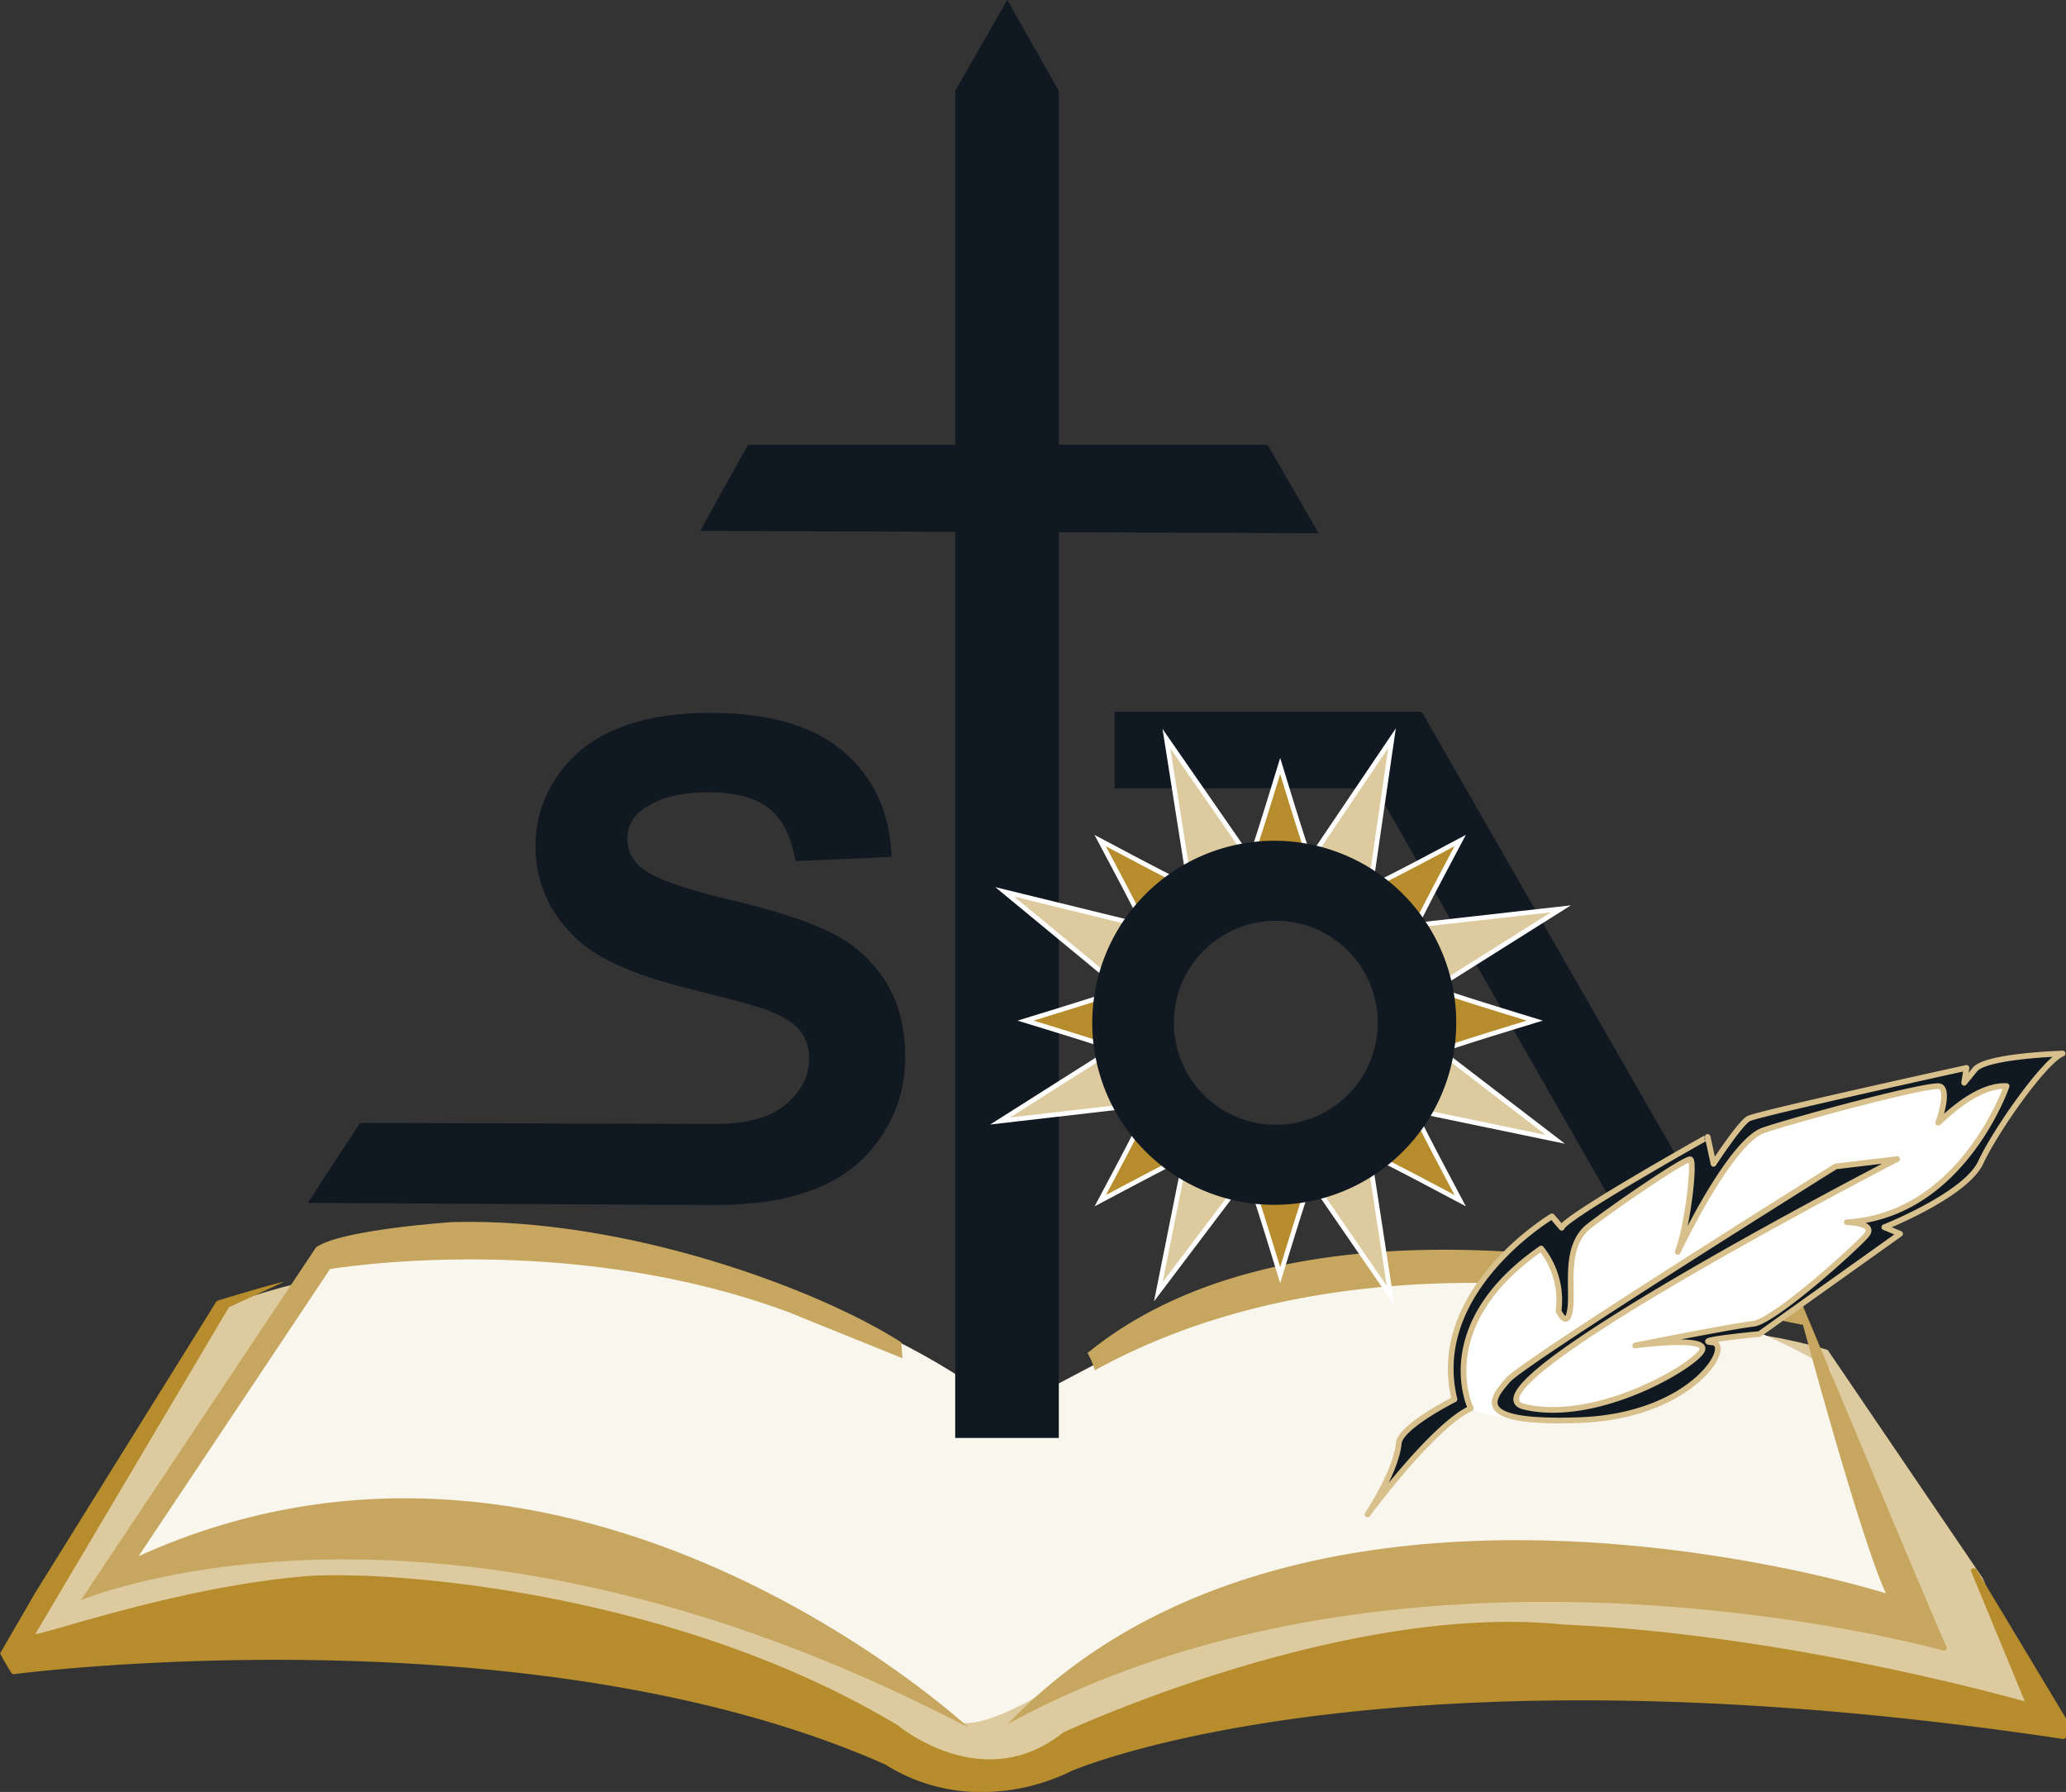
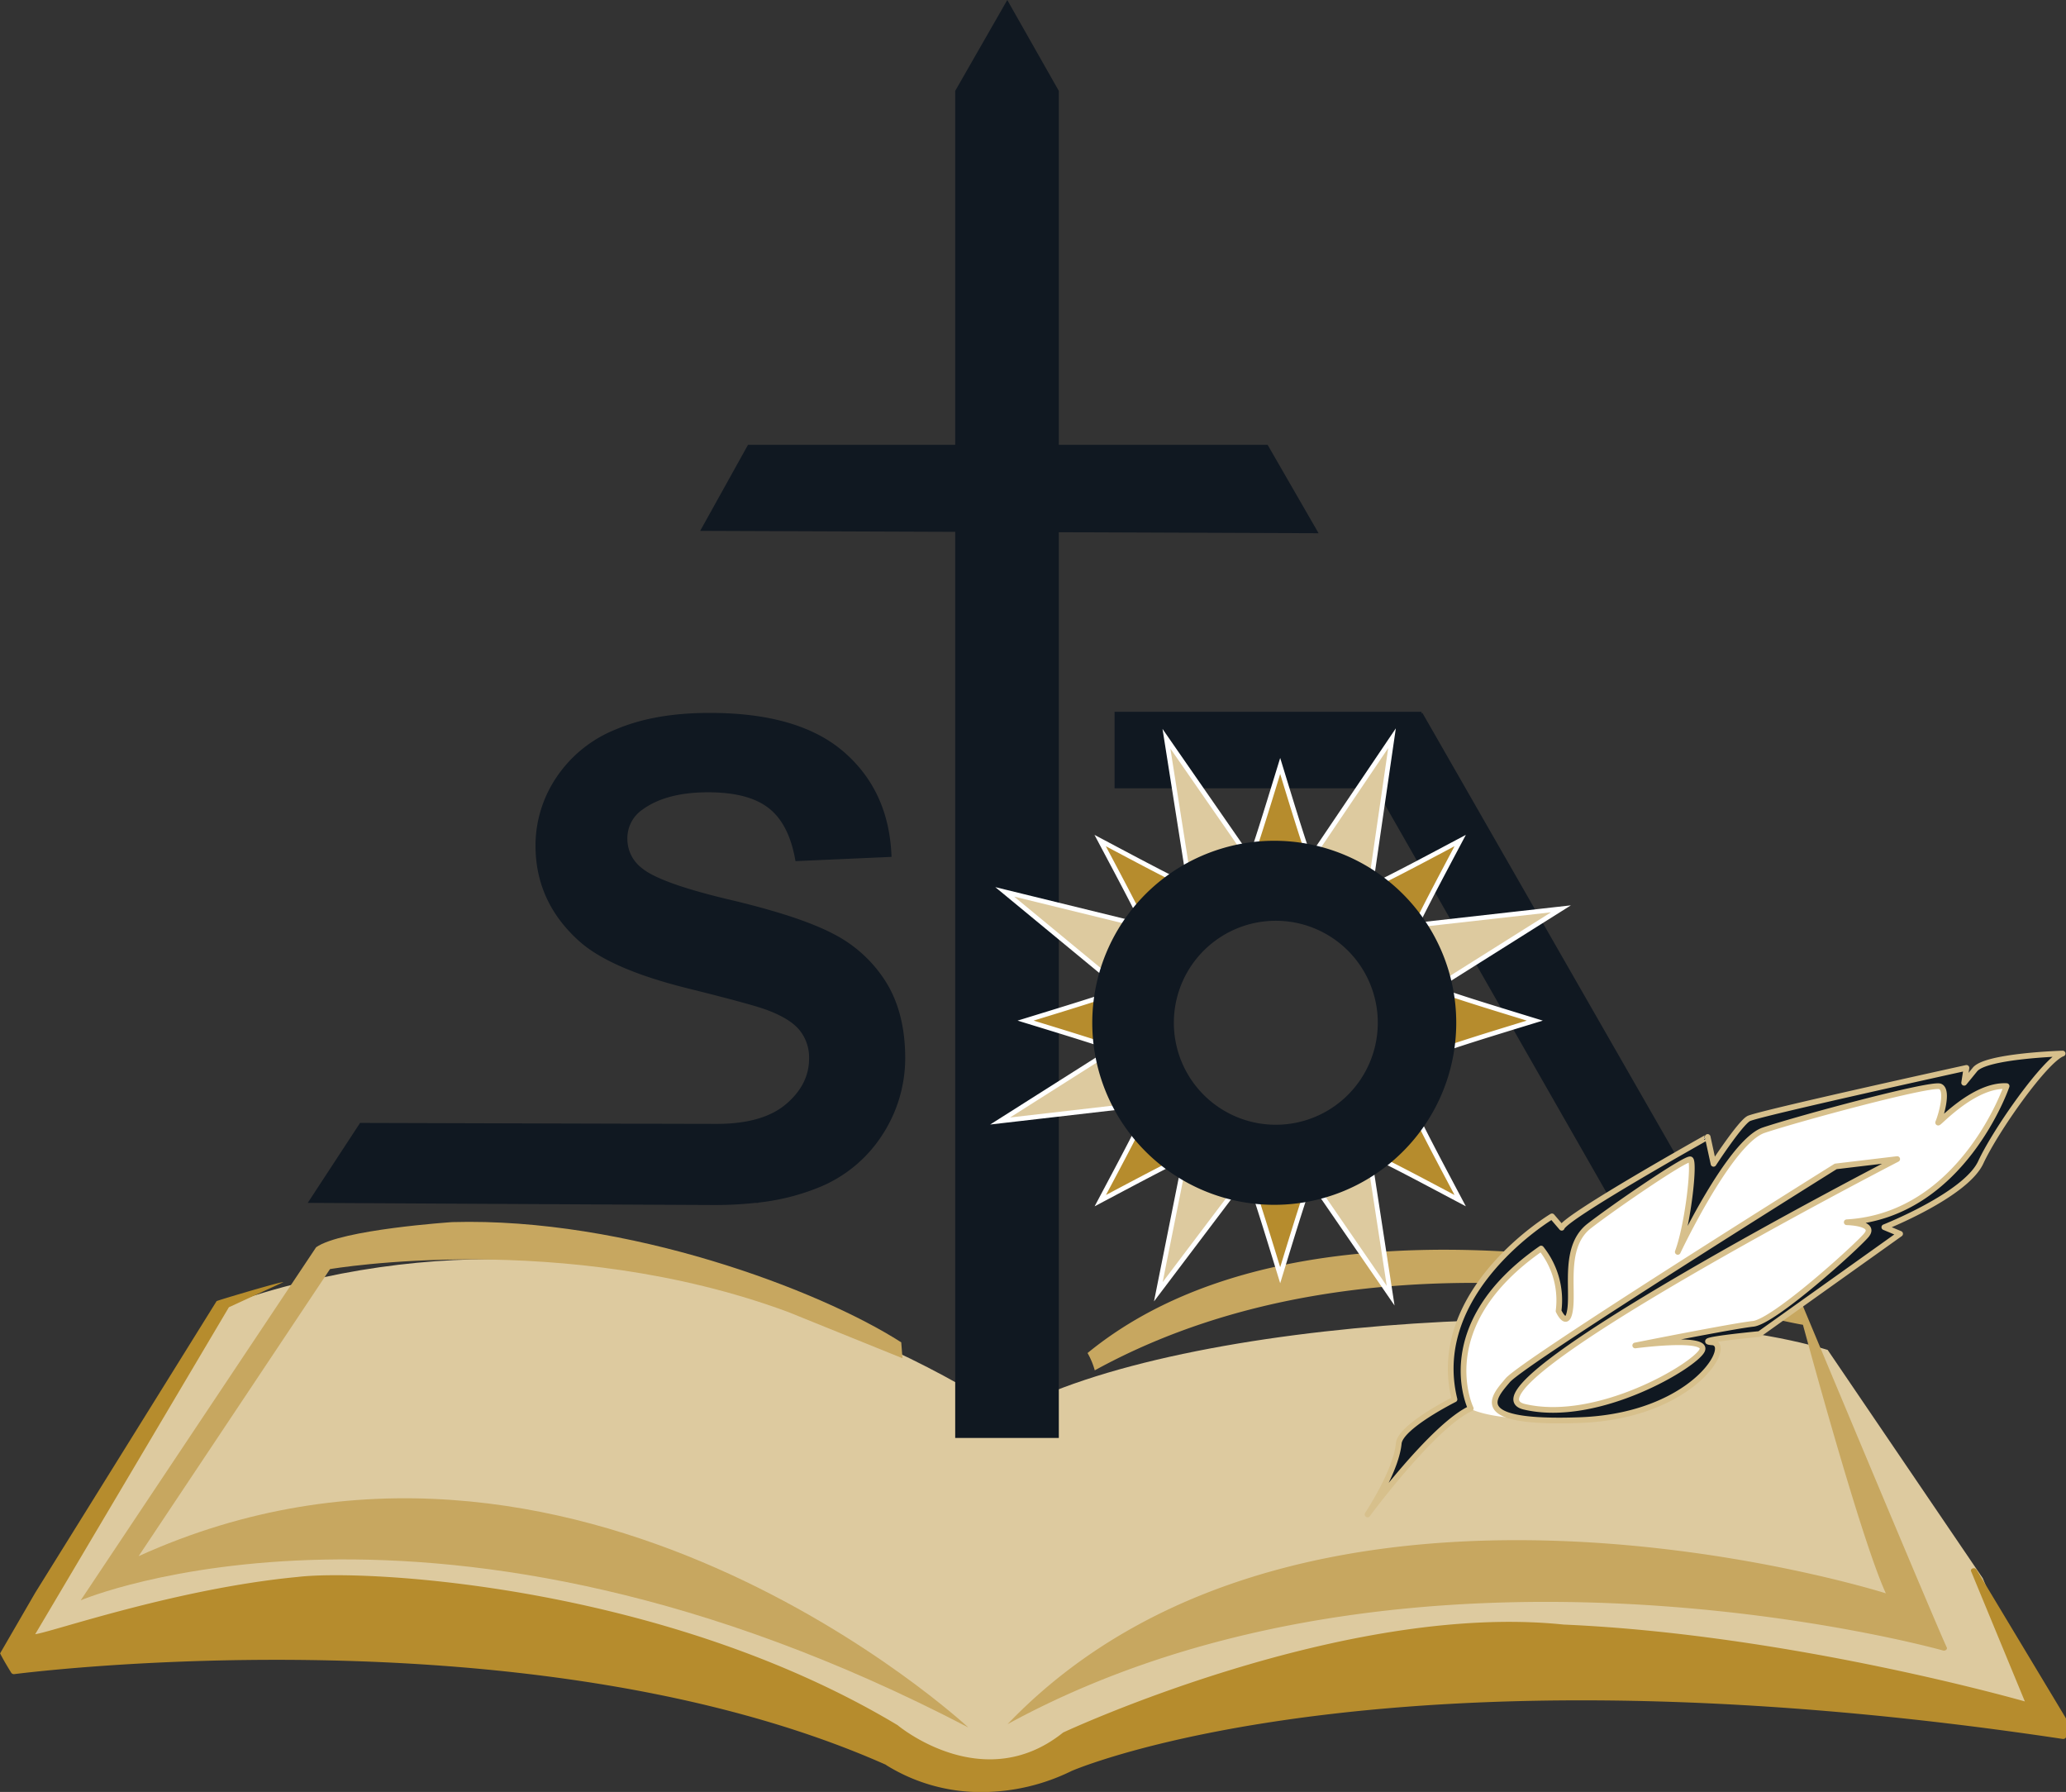
<svg xmlns="http://www.w3.org/2000/svg" id="Layer_1" data-name="Layer 1" viewBox="0 0 529.82 459.45">
  <rect x="0" y="0" width="529.82" height="459.45" fill="#333333" stroke="none" />
  <path d="M93,399.85l-52.5,89.32s83.88-42.85,233.53,28.36c0,0,18.71,7.84,36.81-1.81,0,0,99-47.68,246.81-12.68l-13.88-33.19L504,411.32c-47.27-14.38-165.65-9.05-210.61,16.29C293.36,427.61,201,361.84,93,399.85Z" transform="translate(-35.3 -65.21)" style="fill:#ddca9f" />
-   <path d="M293.36,427S233,372.1,119.57,390.2l-9.66,14.48L61,469.85s69.4-35.6,219.06,35.61c0,0,1.2,5.43,19.31-4.23,0,0,81.46-50.69,229.31-15.69l-24.14-69.39s-88.71-57.33-188.28-1.21Z" transform="translate(-35.3 -65.21)" style="fill:#f9f6ee" />
  <path d="M56,475.52,116.37,385c6.45-4.57,34.92-6.45,34.92-6.45,44.67-1.26,94.06,17.3,115.13,30.83l.32,4.08L237.42,401.6c-57.51-21.29-117.49-11-117.49-11L70.85,464.2c111.27-50.45,212.77,43.92,212.77,43.92C146.88,436.82,56,475.52,56,475.52Z" transform="translate(-35.3 -65.21)" style="fill:#c7a760" />
  <path d="M534.55,487.62c-2.84-6-37.23-88.34-37.23-88.34s-121-38-183.12,12.84a19.21,19.21,0,0,1,1.85,4.44c73.87-40.59,166.47-14.18,181.61-11.68,3.16,11.61,15.42,56.18,21.26,68.85,0,0-148.06-47-225.24,33.55,104.44-57,240-18.87,240-18.87a.88.88,0,0,0,.71-.2A.5.5,0,0,0,534.55,487.62Z" transform="translate(-35.3 -65.21)" style="fill:#c7a760" />
  <path d="M262.54,517.71C213.3,495.83,152,490.78,106.1,490.78h0c-19.57,0-36.36.91-48.26,1.83h0C46,493.53,39,494.44,39,494.44h0a.84.84,0,0,1-.8-.32h0s-2-3.2-2.87-5h0l9-15.53,46.51-74.77c.1-.16,17-5.18,17.1-4.86L94,400.38,44.33,484.21c4.09-.5,36.29-11.74,67.32-14.68,17.62-2.09,93.95,2.1,153.83,38,0,0,21.86,18.4,42.46,1.89,0,0,71.73-33.56,128.35-27.68,58.3,2.51,118.28,19.71,118.28,19.71l-13.76-33.3a.54.54,0,0,1,.36-.79h0a.83.83,0,0,1,1,.28h0l22.89,38.06.07.26v4.52a.54.54,0,0,1-.27.46h0a.85.85,0,0,1-.61.12h0c-48.33-7.26-89.33-9.89-123.37-9.89h0c-67.11,0-107.18,10.22-123,15.31h0c-5.26,1.69-7.8,2.81-7.78,2.8h0a52.51,52.51,0,0,1-22.85,5.41h0a45.92,45.92,0,0,1-24.72-6.94Z" transform="translate(-35.3 -65.21)" style="fill:#b68c2d" />
  <path d="M262.56,317.08a34.34,34.34,0,0,0-13.49-12.4q-8.61-4.53-26.59-8.78t-22.63-8.16a9.33,9.33,0,0,1-3.66-7.4,8.9,8.9,0,0,1,3.91-7.58q6.08-4.41,16.81-4.41,10.4,0,15.6,4.12T239.3,286l24.63-1.09q-.58-16.8-12.19-26.88T217.16,248q-14.07,0-24,4.25a33.07,33.07,0,0,0-15.23,12.36A31.31,31.31,0,0,0,172.63,282q0,14.49,11.24,24.55,8,7.15,27.79,12.07,15.41,3.83,19.73,5.33,6.31,2.25,8.86,5.28a11.13,11.13,0,0,1,2.54,7.37q0,6.73-6,11.77t-17.94,5c-7.49,0-91.21-.25-91.21-.25l-13.42,20.5s101,.55,104.38.55a95.28,95.28,0,0,0,10.43-.55h.72v-.07a57.6,57.6,0,0,0,15.39-3.83,34.88,34.88,0,0,0,16.48-13.61,36,36,0,0,0,5.82-19.64Q267.42,324.95,262.56,317.08Z" transform="translate(-35.3 -65.21)" style="fill:#101821" />
  <polygon points="338.15 136.72 325.07 114.04 271.53 114.04 271.53 23.3 258.31 0 244.96 23.3 244.96 114.04 191.83 114.04 179.56 136.11 244.96 136.36 244.96 368.68 271.53 368.68 271.53 136.46 338.15 136.72" style="fill:#101821" />
  <polygon points="364.72 182.7 364.52 183.03 364.52 182.5 285.83 182.5 285.83 202.12 352.76 202.12 414.18 309.62 437.48 309.62 364.72 182.7" style="fill:#101821" />
  <path d="M363.6,288.7a37.85,37.85,0,0,1,9.15,1.16c-2.7-7.11-5.45-16.2-9.15-28.26-3.71,12.06-6.45,21.15-9.15,28.26A37.85,37.85,0,0,1,363.6,288.7Z" transform="translate(-35.3 -65.21)" style="fill:#b68c2d;stroke:#fff;stroke-miterlimit:10;stroke-width:1.207px;fill-rule:evenodd" />
  <path d="M428.89,326.89c-12.07-3.71-21.15-6.45-28.26-9.15a37,37,0,0,1,0,18.3C407.74,333.34,416.82,330.59,428.89,326.89Z" transform="translate(-35.3 -65.21)" style="fill:#b68c2d;stroke:#fff;stroke-miterlimit:10;stroke-width:1.207px;fill-rule:evenodd" />
  <path d="M396.24,307.19c3.12-6.94,7.61-15.31,13.52-26.47-11.16,5.92-19.53,10.41-26.47,13.53A38.35,38.35,0,0,1,396.24,307.19Z" transform="translate(-35.3 -65.21)" style="fill:#b68c2d;stroke:#fff;stroke-miterlimit:10;stroke-width:1.207px;fill-rule:evenodd" />
  <path d="M343.9,294.25c-6.93-3.12-15.31-7.61-26.47-13.53,5.92,11.16,10.41,19.53,13.53,26.47A38.41,38.41,0,0,1,343.9,294.25Z" transform="translate(-35.3 -65.21)" style="fill:#b68c2d;stroke:#fff;stroke-miterlimit:10;stroke-width:1.207px;fill-rule:evenodd" />
  <path d="M325.41,326.89a37.85,37.85,0,0,1,1.16-9.15c-7.11,2.7-16.2,5.44-28.26,9.15,12.06,3.7,21.15,6.45,28.26,9.15A37.91,37.91,0,0,1,325.41,326.89Z" transform="translate(-35.3 -65.21)" style="fill:#b68c2d;stroke:#fff;stroke-miterlimit:10;stroke-width:1.207px;fill-rule:evenodd" />
  <path d="M383.29,359.53c6.94,3.12,15.31,7.61,26.47,13.52-5.91-11.16-10.4-19.53-13.52-26.47A38.47,38.47,0,0,1,383.29,359.53Z" transform="translate(-35.3 -65.21)" style="fill:#b68c2d;stroke:#fff;stroke-miterlimit:10;stroke-width:1.207px;fill-rule:evenodd" />
  <path d="M363.6,365.07a38.35,38.35,0,0,1-9.15-1.15c2.7,7.11,5.44,16.19,9.15,28.25,3.7-12.06,6.45-21.14,9.15-28.25A38.35,38.35,0,0,1,363.6,365.07Z" transform="translate(-35.3 -65.21)" style="fill:#b68c2d;stroke:#fff;stroke-miterlimit:10;stroke-width:1.207px;fill-rule:evenodd" />
  <path d="M331,346.58c-3.12,6.94-7.61,15.31-13.53,26.47,11.16-5.91,19.54-10.4,26.47-13.52A38.53,38.53,0,0,1,331,346.58Z" transform="translate(-35.3 -65.21)" style="fill:#b68c2d;stroke:#fff;stroke-miterlimit:10;stroke-width:1.207px;fill-rule:evenodd" />
  <polygon points="322.48 223.07 299.13 189.4 305.54 230.04 322.48 223.07" style="fill:#ddca9f;stroke:#fff;stroke-miterlimit:10;stroke-width:1.207px;fill-rule:evenodd" />
  <polygon points="351.09 229.81 356.98 189.27 333.95 223.36 351.09 229.81" style="fill:#ddca9f;stroke:#fff;stroke-miterlimit:10;stroke-width:1.207px;fill-rule:evenodd" />
  <polygon points="365.62 254.84 400.3 233.02 359.42 237.62 365.62 254.84" style="fill:#ddca9f;stroke:#fff;stroke-miterlimit:10;stroke-width:1.207px;fill-rule:evenodd" />
-   <polygon points="358.75 283.8 398.87 292.12 366.23 267.08 358.75 283.8" style="fill:#ddca9f;stroke:#fff;stroke-miterlimit:10;stroke-width:1.207px;fill-rule:evenodd" />
  <polygon points="333.41 298.45 356.63 332.21 350.38 291.55 333.41 298.45" style="fill:#ddca9f;stroke:#fff;stroke-miterlimit:10;stroke-width:1.207px;fill-rule:evenodd" />
  <polygon points="305.09 291.03 297.05 331.2 321.86 298.38 305.09 291.03" style="fill:#ddca9f;stroke:#fff;stroke-miterlimit:10;stroke-width:1.207px;fill-rule:evenodd" />
  <polygon points="291.08 265.49 256.48 287.42 297.35 282.7 291.08 265.49" style="fill:#ddca9f;stroke:#fff;stroke-miterlimit:10;stroke-width:1.207px;fill-rule:evenodd" />
  <polygon points="297.45 238.42 257.66 228.67 289.38 254.85 297.45 238.42" style="fill:#ddca9f;stroke:#fff;stroke-miterlimit:10;stroke-width:1.207px;fill-rule:evenodd" />
  <path d="M362.08,280.78a46.67,46.67,0,1,0,46.67,46.66A46.67,46.67,0,0,0,362.08,280.78Zm.4,72.81a26.15,26.15,0,1,1,26.15-26.15A26.15,26.15,0,0,1,362.48,353.59Z" transform="translate(-35.3 -65.21)" style="fill:#101821;fill-rule:evenodd" />
  <path d="M541.8,339.1,539,342.61l.59-3.82s-53.62,11.77-55.86,13-9,11.6-9,11.6l-1.5-6.9S436.64,377,435.8,379.77l-2.5-2.92s-31.85,19-25,46.92c0,0-13.86,6.93-14.29,11.27-.64,6.31-6.14,15.3-8.07,18.25,0,0,16.42-22.26,26.15-27,3.95,2,12.48,3.32,28.34,2.75,25.39-.92,36.63-15.18,35.3-19a1.39,1.39,0,0,0-1.33-.94c-5.59-.46,12.13-2.15,12.13-2.15l36.05-25.69-4.05-1.69s20.83-8.22,24.73-16.62,16.57-26.3,21-27.9C564.28,335,544.65,335.59,541.8,339.1Z" transform="translate(-35.3 -65.21)" style="fill:#fff" />
  <path d="M386,453.51s16.78-22.76,26.47-27.18c0,0-10.39-21.25,18.05-41a21.23,21.23,0,0,1,4.47,16s2.29,5,3-.64-1.7-16.06,4.87-21.15,24.78-17.55,25.94-17.07-.6,16.68-3.24,23.72c0,0,13.33-28.28,22.06-31.21s42.91-12.17,45.22-11.21,0,8.13-.49,9.2,8.89-9.76,17.54-9.29c0,0-11.33,33.19-41,34.91,0,0,7.78.12,5,3.36s-23.64,22.1-29,22.68-30.24,5.55-30.24,5.55,18.75-2.51,17.17,1.22-26.72,18.93-45.59,14.5,95.6-63.51,95.6-63.51l-15.77,1.88s-80,50-84.1,54.83c-3.45,4.1-10.55,11.26,18.47,10.22,25.39-.92,36.63-15.18,35.3-19a1.4,1.4,0,0,0-1.33-.94c-5.59-.45,12.13-2.14,12.13-2.14l36.05-25.69-4.05-1.69s20.83-8.23,24.73-16.63,16.57-26.3,21-27.9c0,0-19.63.58-22.48,4.09L539,342.83l.59-3.82s-53.62,11.77-55.86,13-9,11.6-9,11.6l-1.5-6.89S436.64,377.21,435.8,380l-2.5-2.92s-31.85,19-25,46.92c0,0-13.86,6.93-14.29,11.27C393.4,441.58,387.9,450.56,386,453.51Z" transform="translate(-35.3 -65.21)" style="fill:#101821;stroke:#d7c08c;stroke-linecap:round;stroke-linejoin:round;stroke-width:1.46px" />
</svg>